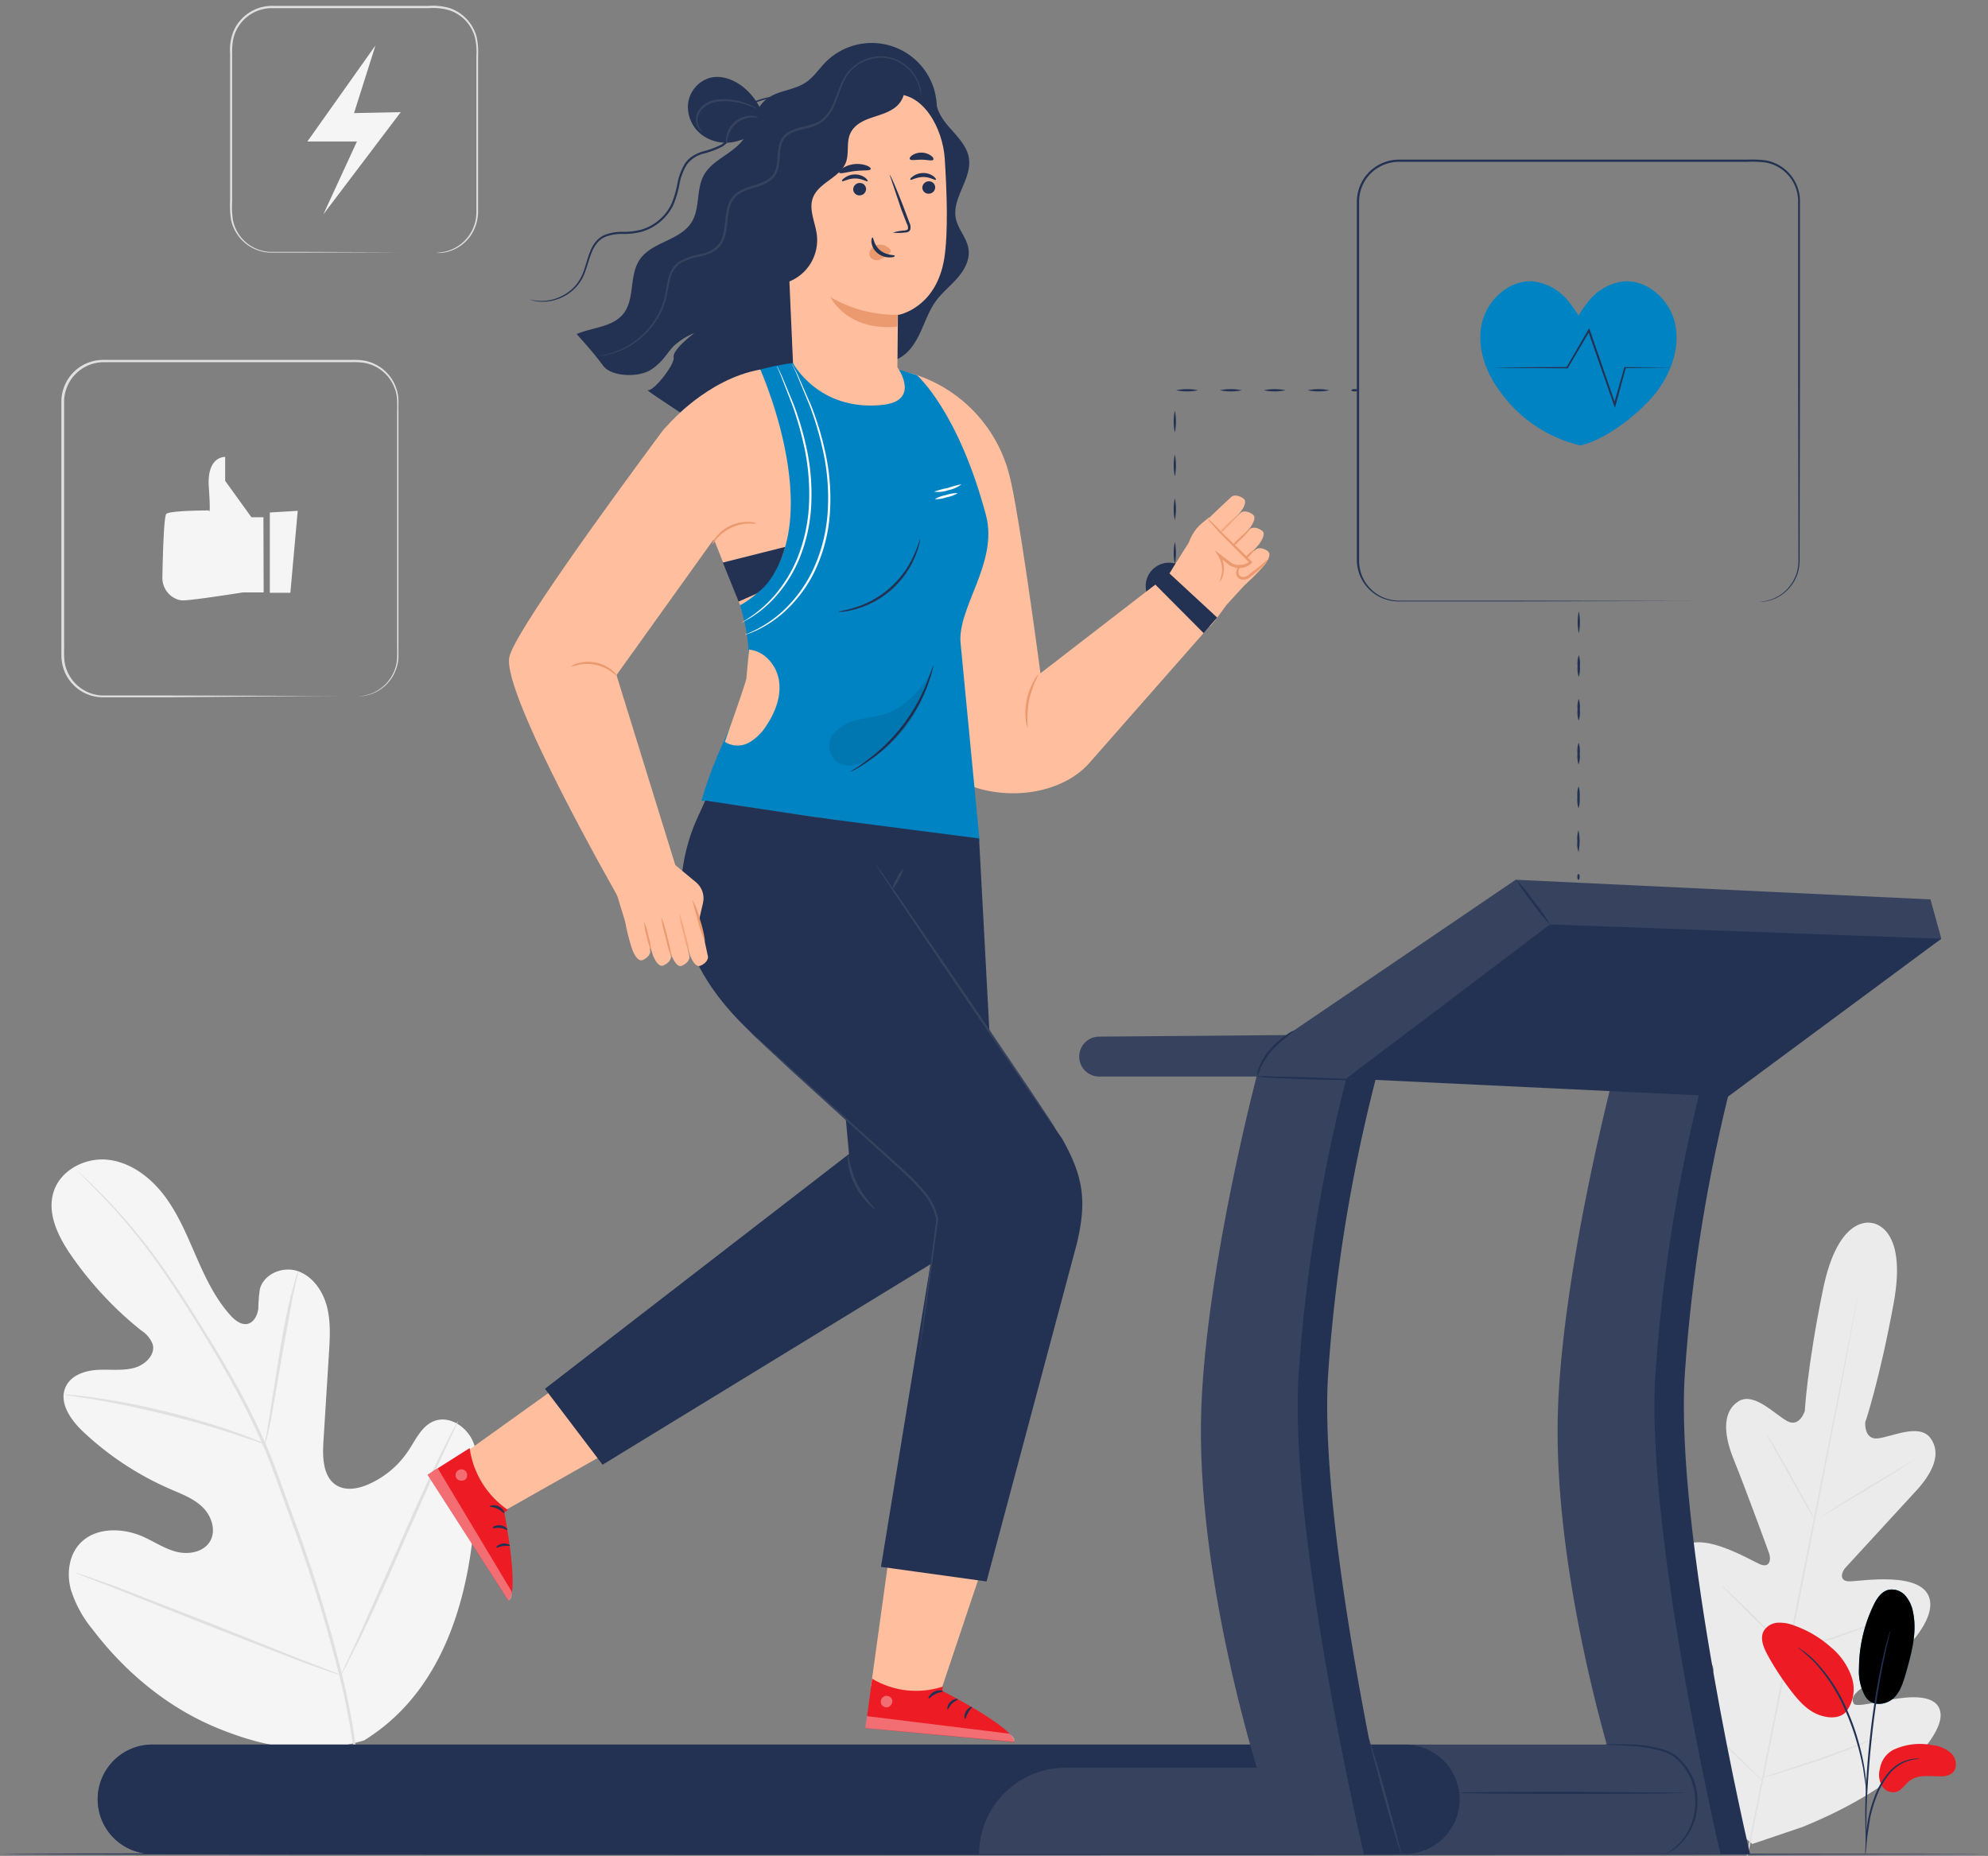
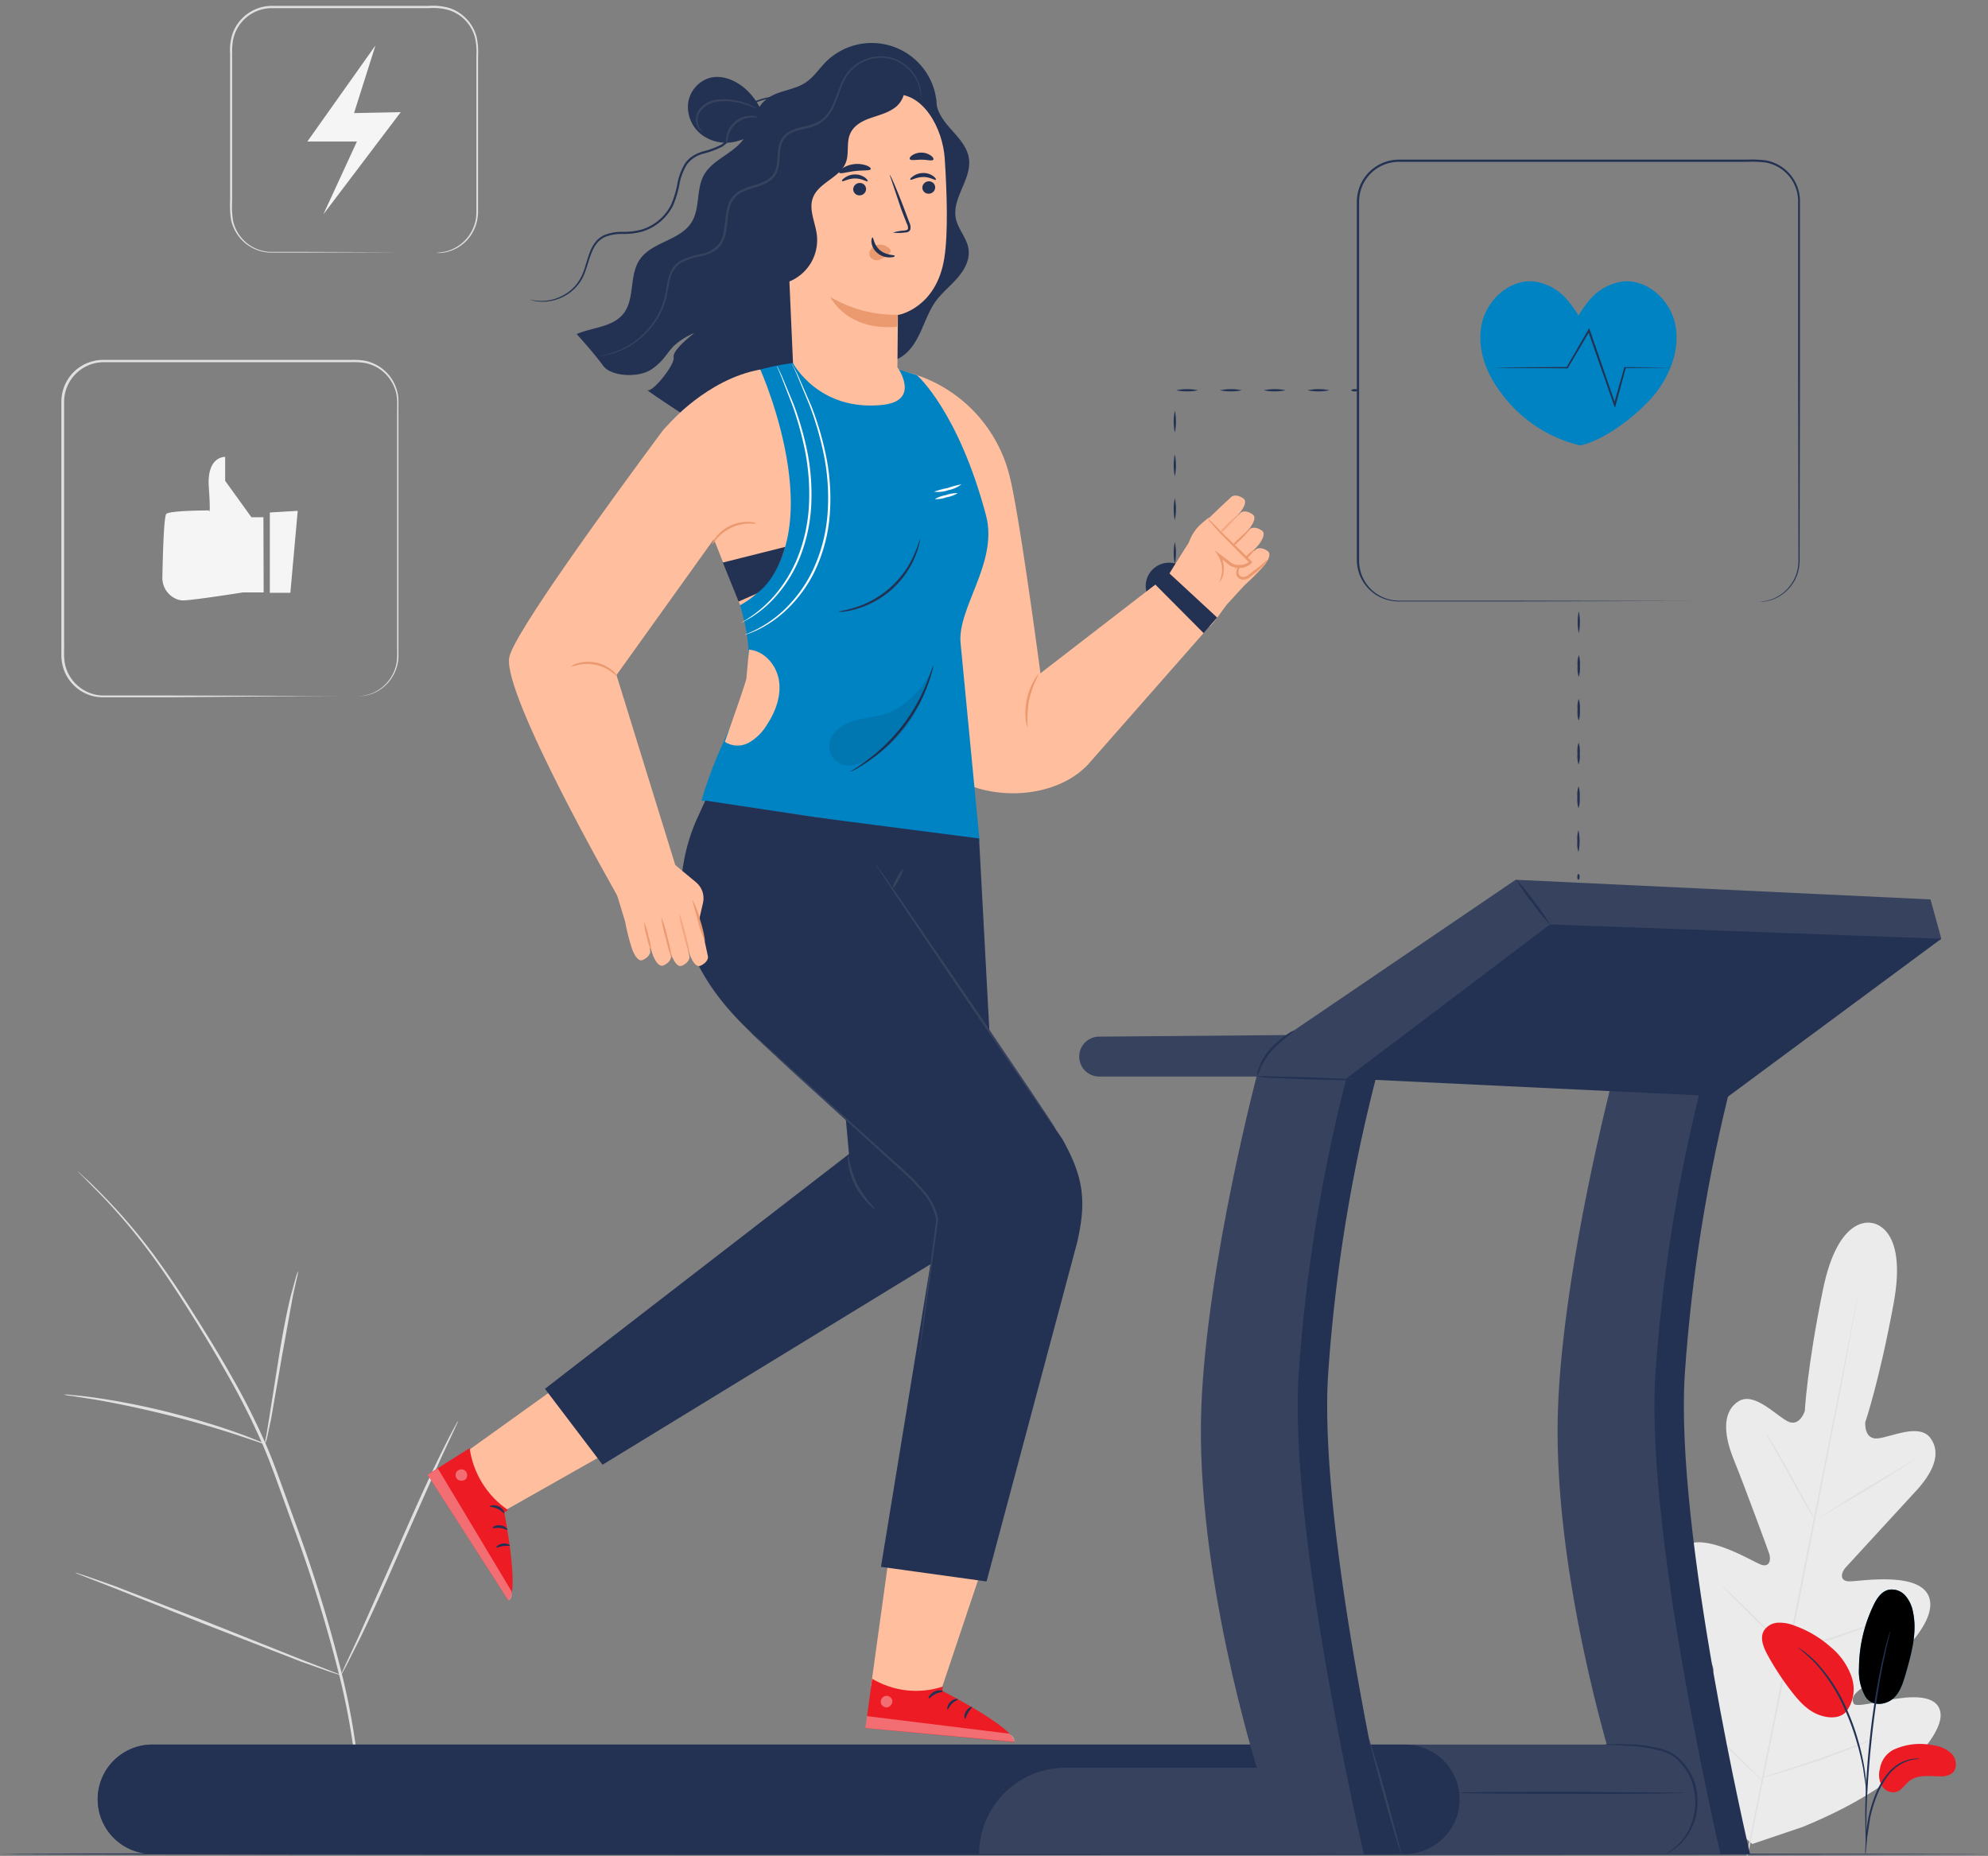
<svg xmlns="http://www.w3.org/2000/svg" xmlns:xlink="http://www.w3.org/1999/xlink" width="316" height="295" fill="none">
  <rect width="100%" height="100%" fill="#808080" stroke="none" />
  <style>.B{fill:#233253}.C{fill:#ffbe9d}.D{fill:#37435e}.E{fill:#eb996e}.F{fill:#f5f5f5}.G{fill:#e0e0e0}.H{fill:#ed1c24}.I{fill:#0083c3}</style>
-   <path d="M57.918 276.615c13.512-8.353 17.403-25.061 17.758-40.215.056-2.534.487-5.186-.592-7.477s-3.801-3.961-6.126-3.021c-1.928.773-2.868 2.917-4.024 4.664a14.77 14.77 0 0 1-6.265 5.326c-1.657.744-3.683 1.148-5.221.181-2.088-1.33-2.2-4.358-2.04-6.871l.877-14.062c.16-2.513.313-5.082-.334-7.518s-2.248-4.748-4.608-5.569-5.388.411-6.035 2.847c-.15 1.035-.234 2.079-.251 3.126-.125 1.037-.696 2.165-1.685 2.401s-1.991-.529-2.701-1.308c-2.45-2.688-4.03-6.057-5.492-9.405s-2.868-6.773-5.068-9.676-5.339-5.284-8.931-5.688-7.539 1.594-8.653 5.075.752 7.212 2.847 10.212c3.096 4.458 6.822 8.445 11.061 11.834.831.523 1.475 1.295 1.838 2.207.445 1.713-1.232 3.286-2.924 3.745-1.907.515-3.933.209-5.91.328s-4.177.87-4.991 2.68c-1.176 2.513.821 5.325 2.84 7.211 4.036 3.786 8.694 6.847 13.769 9.05 1.81.787 3.724 1.49 5.144 2.875s2.193 3.697 1.19 5.416-3.348 2.158-5.27 1.692-3.592-1.622-5.395-2.423c-3.383-1.497-7.866-1.517-10.247 1.351-1.566 1.879-1.852 4.608-1.246 6.961a18.5 18.5 0 0 0 3.481 6.432c5.172 6.815 11.973 12.454 19.84 15.684s15.245 4.406 23.383 1.942" class="F" />
  <g class="G">
    <path d="M57.48 287.865a110.26 110.26 0 0 0-2.938-20.968c-2.048-8.396-4.577-16.668-7.574-24.775l-2.318-6.39c-.759-2.096-1.525-4.177-2.395-6.168-1.676-3.813-3.561-7.532-5.646-11.138-1.97-3.481-3.961-6.662-5.847-9.648s-3.703-5.73-5.472-8.159c-2.759-3.853-5.82-7.479-9.154-10.846-1.183-1.197-2.088-2.088-2.785-2.687l-.745-.696-.258-.216a1.47 1.47 0 0 0 .23.251l.696.696 2.701 2.743a93.92 93.92 0 0 1 9.05 10.915c1.74 2.437 3.536 5.186 5.416 8.173s3.843 6.23 5.799 9.711c2.057 3.597 3.916 7.303 5.569 11.103.863 1.977 1.615 4.037 2.381 6.14l2.311 6.39a231.92 231.92 0 0 1 7.602 24.713c1.66 6.851 2.671 13.843 3.021 20.884" />
    <path d="M42.123 229.542c.15-.342.265-.699.341-1.065l.633-2.93 1.685-9.746 1.761-9.746.647-2.924c.11-.352.178-.717.202-1.086a5.62 5.62 0 0 0-.376 1.038l-.794 2.896c-.613 2.464-1.288 5.903-1.9 9.745l-1.545 9.746-.487 2.959a4.59 4.59 0 0 0-.167 1.113z" />
    <path d="M10.122 221.669a7.13 7.13 0 0 0 1.281.222l3.481.543c2.945.488 6.961 1.309 11.41 2.402a160.68 160.68 0 0 1 11.221 3.202l3.355 1.121a7.64 7.64 0 0 0 1.246.383 6.24 6.24 0 0 0-1.184-.557c-.773-.32-1.9-.766-3.313-1.267-2.785-1.009-6.78-2.235-11.215-3.341a115.29 115.29 0 0 0-11.458-2.235 57.24 57.24 0 0 0-3.522-.397 6.83 6.83 0 0 0-1.302-.076zm44.058 44.609a1.53 1.53 0 0 0 .244-.383l.619-1.135 2.151-4.253c1.768-3.62 4.058-8.695 6.509-14.327l6.377-14.368 2.019-4.316.543-1.183c.072-.134.126-.277.16-.425a1.73 1.73 0 0 0-.244.383l-.62 1.142c-.536.988-1.267 2.443-2.151 4.253-1.768 3.62-4.058 8.688-6.509 14.326l-6.376 14.368-2.019 4.316-.543 1.177c-.072.134-.126.277-.16.425z" />
    <path d="M11.981 249.987c.13.085.27.153.418.202l1.225.487 4.518 1.755 14.855 5.917 14.911 5.792 4.567 1.615 1.26.403c.141.063.292.101.446.112-.13-.085-.27-.153-.418-.202l-1.225-.487-4.504-1.741-14.855-5.924-14.904-5.792-4.574-1.608-1.253-.41c-.15-.058-.307-.097-.466-.119z" />
  </g>
  <path d="M297.63 194.423s-5.36-1.733-7.88 10.637-2.868 19.213-2.868 19.213-.829 2.673-2.785 1.622-5.276-4.664-7.72-3.174-2.582 4.873-.807 9.238 5.325 14.075 5.638 14.952.167 2.298-1.287 1.796-10.686-6.39-13.227-1.844 4.414 15.892 5.152 17.145.633 1.908.076 2.423-3.481-1.754-6.154-3.328-6.091-2.909-7.33-.167.696 12.162 13.707 24.741l6.39 5.429 7.985-2.701c16.707-6.822 22.074-14.82 21.949-17.827s-3.78-3.028-6.864-2.583-6.634 1.469-6.961.787-.174-1.33.981-2.214 11.834-8.82 11.18-13.985-11.409-3.14-12.955-3.223-1.135-1.469-.522-2.151l10.811-11.765c3.279-3.411 4.469-6.488 2.701-8.869s-6.126-.181-8.354.063-1.998-2.555-1.998-2.555 2.221-6.474 4.511-18.893-3.48-12.794-3.48-12.794" fill="#ebebeb" />
  <g class="G">
    <path d="M277.63 294.923l7.825-39.143 7.044-35.537 2.089-10.79.564-2.931.153-.759c.016-.087.037-.173.062-.257 0 0 0 .09-.034.264s-.077.432-.126.766l-.522 2.938-1.998 10.804-6.961 35.558-7.901 39.122" />
    <path d="M280.784 227.969c.135.153.253.318.355.494l.877 1.393 2.708 4.719 2.611 4.776.8 1.448c.109.169.2.348.272.536a2.61 2.61 0 0 1-.362-.487l-.87-1.393-2.673-4.747-2.646-4.755-.807-1.441c-.114-.167-.203-.35-.265-.543zm8.402 13.31c-.035-.056 3.32-2.186 7.497-4.755l7.657-4.539c.063.056-3.32 2.193-7.497 4.762l-7.657 4.532zm-5.228 21.121a2.33 2.33 0 0 1 .591-.195l1.622-.446 5.326-1.566 5.249-1.803 1.58-.578a2.55 2.55 0 0 1 .592-.181c-.174.11-.359.204-.55.279l-1.553.654-5.242 1.88-5.36 1.496-1.643.362c-.2.051-.406.084-.612.098zm-10.254-10.365c.16.103.307.224.438.362l1.142 1.065 3.682 3.571 3.634 3.634 1.079 1.12a2.31 2.31 0 0 1 .369.439c-.16-.103-.307-.224-.438-.362l-1.142-1.065-3.683-3.578-3.633-3.627-1.079-1.128c-.142-.127-.266-.272-.369-.431zm-6.989 18.051a4.46 4.46 0 0 1 .563.473l1.462 1.358 4.755 4.545 4.713 4.602 1.392 1.392c.184.162.35.344.494.543a3.81 3.81 0 0 1-.564-.473l-1.462-1.358-4.761-4.545-4.706-4.602-1.392-1.392a3.44 3.44 0 0 1-.494-.543zm13.129 12.544a3.96 3.96 0 0 1 .738-.265l2.04-.64 6.69-2.207 6.606-2.437 1.998-.765c.241-.106.49-.192.745-.258a4.05 4.05 0 0 1-.697.348l-1.963.849-6.592 2.506-6.725 2.138-2.088.563a6.43 6.43 0 0 1-.752.168zM69.342 40.189c.489-.035.975-.105 1.455-.209a6.42 6.42 0 0 0 4.782-4.873 7.66 7.66 0 0 0 .146-1.719v-1.887-8.869-10.741-2.945c.062-.999-.013-2.001-.223-2.979a6.27 6.27 0 0 0-1.487-2.677c-.709-.755-1.596-1.324-2.578-1.653a8.85 8.85 0 0 0-3.202-.341H43.216c-1.212-.004-2.399.344-3.417 1.002S37.976 3.894 37.48 5c-.244.537-.408 1.107-.487 1.692-.075.591-.107 1.186-.097 1.782v3.578 13.623 6.349a15.19 15.19 0 0 0 .132 3c.199.94.609 1.823 1.197 2.583a6.3 6.3 0 0 0 2.086 1.732c.813.419 1.707.657 2.62.697h5.144l15.558.056h4.233 1.1.369-.369-1.1-4.233l-15.558.063h-5.158a6.6 6.6 0 0 1-2.742-.718 6.59 6.59 0 0 1-2.187-1.802 6.74 6.74 0 0 1-1.267-2.708 15.56 15.56 0 0 1-.146-3.063v-6.349-13.623-3.418a7.82 7.82 0 0 1 .592-3.627A6.67 6.67 0 0 1 43.23.934h24.956c1.117-.082 2.24.041 3.314.362a6.65 6.65 0 0 1 4.26 4.567 11.5 11.5 0 0 1 .23 3.063v2.945 10.741 8.869 1.886a7.58 7.58 0 0 1-.167 1.754 6.66 6.66 0 0 1-1.35 2.785 6.48 6.48 0 0 1-3.585 2.179 5.58 5.58 0 0 1-1.093.132l-.453-.028z" />
  </g>
  <path d="M59.68 7.227L48.855 22.493h7.88l-5.339 11.584 12.301-16.248-7.421.146L59.68 7.227z" class="F" />
  <path d="M56.742 110.699c.681-.032 1.354-.151 2.005-.355a6.24 6.24 0 0 0 2.137-1.218c.857-.733 1.505-1.679 1.88-2.743.487-1.19.355-2.631.362-4.176v-5.061-12.342-14.953-4.1c0-1.392.132-2.819-.425-4.121a6.33 6.33 0 0 0-2.694-3.181c-.623-.364-1.303-.62-2.012-.759-.733-.11-1.474-.15-2.214-.118H16.457c-.838.006-1.665.179-2.435.508s-1.467.808-2.05 1.41-1.041 1.312-1.346 2.092-.453 1.613-.433 2.45v10.031 18.969 8.834c.042 1.427-.139 2.861.258 4.176a6.34 6.34 0 0 0 2.242 3.23 6.26 6.26 0 0 0 3.592 1.281h3.808 7.177l21.649.056 5.889.035h1.532.522-.522-1.532-5.889l-21.768.188h-7.177-3.822a6.48 6.48 0 0 1-3.759-1.33 6.6 6.6 0 0 1-2.353-3.383c-.197-.678-.293-1.382-.285-2.088V101.9v-8.833-18.969-10.059c-.022-.881.131-1.757.449-2.579s.795-1.573 1.403-2.21c.619-.646 1.363-1.159 2.186-1.51a6.63 6.63 0 0 1 2.603-.53h39.324a11.96 11.96 0 0 1 2.276.125 6.67 6.67 0 0 1 2.088.808c1.295.761 2.29 1.943 2.819 3.348a6.09 6.09 0 0 1 .432 2.13v2.088 4.1 14.953 12.342 5.061 2.235a6.13 6.13 0 0 1-.39 1.997 6.5 6.5 0 0 1-1.942 2.785c-.64.544-1.384.953-2.186 1.204a6.63 6.63 0 0 1-1.504.279l-.571.034z" class="G" />
  <path d="M41.873 82.221h-1.907l-4.177-5.792v-3.801s-2.938-.181-2.597 4.796 0 3.71 0 3.71-6.265 0-6.766.564c-.376.397-.55 6.606-.613 9.969a3.64 3.64 0 0 0 2.583 3.675c.227.059.461.09.696.091 1.559 0 9.523-1.267 9.523-1.267h3.293l-.035-11.946zm5.451-1.023l-1.169 13.025H42.89v-12.76l4.434-.265z" class="F" />
  <path d="M315.624 294.693c0 .098-70.664.181-157.812.181S0 294.791 0 294.693s70.636-.153 157.812-.153l157.812.153z" class="B" />
  <path d="M138.452 268.012l3.404-24.601 15.935.822-8.869 26.432-10.47-2.653z" class="C" />
  <path d="M149.855 268.088l-.056.696s11.507 5.847 11.438 8.124l-23.669-2.214 1.058-7.852c1.674.999 3.542 1.627 5.479 1.842s3.898.011 5.75-.596z" class="H" />
  <path opacity=".36" d="M140.77 269.571a.97.97 0 0 0-.765 1.045.94.94 0 0 0 1.023.772c.247-.052.467-.194.616-.398s.217-.457.191-.709a.96.96 0 0 0-1.155-.696m-3.126 5.095l.251-1.893 22.603 2.784s1.016.557.828 1.295l-23.682-2.186z" fill="#fff" />
  <path d="M149.876 268.847c0 .112-.599.112-1.204.432s-.947.773-1.051.696.132-.696.87-1.079 1.42-.153 1.385-.049zm2.388 1.26c0 .112-.502.265-.94.697s-.606.953-.696.939-.126-.696.431-1.232 1.212-.515 1.205-.404zm1.134 3.104c-.111 0-.216-.584.139-1.183s.919-.807.961-.696-.327.411-.613.912-.376.96-.487.967z" class="B" />
  <path d="M73.163 231.465l17.41-12.482 13.762 7.484-24.97 14.138-6.203-9.14z" class="C" />
  <path d="M80.75 240.021l-.592.39s2.492 12.663.654 14.006l-12.85-20.006 6.69-4.233c.271 1.976.954 3.874 2.004 5.569s2.445 3.152 4.094 4.274z" class="H" />
  <path opacity=".36" d="M73.977 233.797a.98.98 0 0 0-1.302.035.93.93 0 0 0 0 1.281 1.03 1.03 0 0 0 .704.253 1.02 1.02 0 0 0 .688-.295.97.97 0 0 0 .181-.703c-.033-.249-.16-.476-.355-.633m-5.924.675l1.643-.968 11.716 19.533s.188 1.142-.508 1.441L67.969 234.41z" fill="#fff" />
  <path d="M80.159 240.515c-.105.062-.46-.404-1.086-.696s-1.197-.272-1.211-.383.633-.334 1.392 0 1.009 1.044.905 1.079zm.48 2.658c-.084.084-.522-.236-1.149-.299s-1.121.118-1.183 0 .459-.515 1.232-.418 1.211.655 1.1.717zm-1.747 2.806c-.077-.077.32-.529 1.016-.62s1.204.23 1.149.32-.522 0-1.093.077-1.002.313-1.072.223zM185.831 96.876a3.72 3.72 0 0 0 3.717-3.717 3.72 3.72 0 0 0-3.717-3.717 3.72 3.72 0 0 0-3.717 3.717 3.72 3.72 0 0 0 3.717 3.717z" class="B" />
  <g class="C">
    <path d="M143.812 59.062a22.69 22.69 0 0 1 16.645 16.519c1.531 5.813 4.928 31.437 4.928 31.437l20.481-15.809 6.334 8.416-18.746 21.315c-4.177 5.061-12.357 6.265-18.58 4.177-7.066-2.374-7.428-7.261-6.62-14.667l-4.442-51.388z" />
    <path d="M194.915 96.201l6.746-7.386-10.498-5.569c-.738.446-5.297 7.943-5.297 7.943l-.279 1.288 6.648 7.149c.181.118 2.68-3.425 2.68-3.425z" />
    <path d="M201.236 89.483s-.035.091-.118.195c-.696.884-4.045 4.351-4.616 4.1s-1.587-1.699-1.232-2.235 4.379-4.232 4.379-4.232.696-.543 1.859.292c.737.515-.272 1.88-.272 1.88z" />
    <path d="M200.317 86.225s-.034.09-.111.195c-.696.891-4.051 4.358-4.622 4.1s-1.58-1.692-1.225-2.235 4.371-4.232 4.371-4.232.696-.543 1.866.292c.738.522-.279 1.88-.279 1.88z" />
    <path d="M198.856 83.649s-.035.091-.119.195c-.696.884-4.051 4.351-4.622 4.1s-1.58-1.699-1.225-2.242 4.371-4.232 4.371-4.232.697-.543 1.866.299c.738.515-.271 1.879-.271 1.879z" />
    <path d="M197.358 81.115s-.034.09-.118.195c-.696.891-4.044 4.358-4.615 4.1s-1.58-1.692-1.225-2.234 4.371-4.233 4.371-4.233.696-.543 1.866.292c.759.522-.279 1.88-.279 1.88z" />
  </g>
  <g class="E">
    <path d="M196.231 90.498a9.92 9.92 0 0 0 1.775-1.559 9.34 9.34 0 0 0 1.546-1.74 9.32 9.32 0 0 0-1.782 1.552 8.52 8.52 0 0 0-1.539 1.747zm-2.089-1.948a17.95 17.95 0 0 0 2.492-2.249 17.53 17.53 0 0 0 2.284-2.464 37.57 37.57 0 0 0-4.776 4.713z" />
    <path opacity=".608" d="M192.2 86.399a36.4 36.4 0 0 0 4.776-4.713 18.46 18.46 0 0 0-2.493 2.249c-.836.749-1.6 1.574-2.283 2.464z" />
  </g>
  <path d="M188.219 91.522l.466-3.968c.206-1.737 1.074-3.328 2.423-4.441l1.03-.842 6.579 6.899s-2.931 1.894-4.4-.362l.348 3.697-6.446-.982z" class="C" />
  <g class="E">
    <path d="M193.843 92.524c-.048 0 .188-.411.335-1.162a4.35 4.35 0 0 0-.55-3.028l-.522-.856.8.613 1.838 1.392h-.042c.429.244.919.361 1.413.336s.969-.189 1.372-.475c.056-.048.11-.099.16-.153v.299l-4.838-4.873-1.393-1.58a2.51 2.51 0 0 1-.438-.626 24.49 24.49 0 0 1 2.019 1.991l4.928 4.796.153.146-.139.153c-.065.081-.14.153-.223.216a2.6 2.6 0 0 1-1.656.571 3.65 3.65 0 0 1-1.574-.39l-1.803-1.455.272-.244c.567.992.725 2.166.438 3.272-.086.395-.276.76-.55 1.058z" />
    <path d="M197.212 89.734c.077.035-.229.418-.348 1.051a.85.85 0 0 0 .383.863c.208.066.429.076.641.029a1.25 1.25 0 0 0 .571-.294l2.164-1.685c.523-.445.836-.773.892-.731s-.174.432-.697.961c-.667.654-1.379 1.261-2.13 1.817a1.59 1.59 0 0 1-1.643.271 1.14 1.14 0 0 1-.473-.557c-.092-.232-.104-.49-.035-.73a2.05 2.05 0 0 1 .411-.787c.153-.153.244-.223.264-.209zm-33.88 25.902c-.176-.407-.273-.845-.286-1.288a10.39 10.39 0 0 1 .174-3.181c.217-1.05.6-2.058 1.135-2.987a3.49 3.49 0 0 1 .78-1.058c-.673 1.308-1.196 2.689-1.559 4.114-.244 1.453-.326 2.929-.244 4.4z" />
  </g>
  <g class="B">
    <path d="M183.457 92.734l7.866 7.908 2.144-2.486-7.782-7.198-2.228 1.775zm-51.854-24.518c.494-2.701-1.01-5.959.842-7.991 1.281-1.392 3.564-1.392 5.047-2.569 1.907-1.552 1.775-4.42 1.991-6.864.361-3.945 2.038-7.655 4.761-10.532 1.093-1.149 2.458-2.534 2.005-4.051a4.08 4.08 0 0 0-.933-1.427l-13.602-15.51a16.23 16.23 0 0 0-3.773-3.481 5.44 5.44 0 0 0-2.399-.85c-.856-.09-1.72.025-2.523.335-2.729 1.26-3.195 4.936-5.137 7.226-1.754 2.088-4.72 2.986-6.015 5.367-1.232 2.276-.571 5.27-1.942 7.463-1.824 2.931-6.376 3.105-8.277 5.987-1.664 2.52-.696 6.223-2.575 8.569-1.72 2.13-4.873 2.13-7.414 3.209 0 0 2.889 3.174 4.177 4.998s5.737 1.963 7.693.634 2.346-2.457 3.55-3.717a11.11 11.11 0 0 1 3.307-2.088s-3.537 2.666-3.307 3.85-3.272 5.527-4.107 5.242 9.23 6.196 9.23 6.196l19.402.007zm17.222-52.57c-.14 1.852 1.085 3.481 2.318 4.873s2.61 2.84 2.875 4.678c.473 3.258-2.722 6.265-2.089 9.509.355 1.733 1.768 3.126 2.019 4.873s-.661 3.348-1.782 4.636-2.492 2.353-3.481 3.745-1.622 3.202-2.374 4.831-1.761 3.258-3.341 4.114c-2.381 1.295-5.708.696-7.532 2.687s-1.204 5.458-3.376 6.912" />
    <path d="M120.339 18.478c-.049-1.678 1.504-2.979 3.07-3.592s3.286-.849 4.678-1.789c1.239-.828 2.088-2.13 3.112-3.188a10.35 10.35 0 0 1 10.089-2.712 10.35 10.35 0 0 1 4.667 2.74c1.285 1.311 2.199 2.94 2.647 4.72.598 2.395.188 5.228-1.699 6.815-2.193 1.852-5.437 1.441-8.242.863s-5.98-1.142-8.354.508c-1.392.995-2.22 2.61-3.083 4.107s-1.95 3.021-3.585 3.585-3.85-.411-3.913-2.137" />
  </g>
  <path d="M126.966 18.826c-.701.07-1.35.404-1.815.933s-.712 1.216-.691 1.921l1.678 37.988c.07 4.483 6.627 7.01 11.43 6.899 4.873-.118 5.005-2.492 5.068-6.766l.091-9.746c0 .056 6.133-1.03 7.379-9.05.626-3.975.41-10.498.062-15.823-.313-4.796-3.48-10.679-8.284-10.163l-14.918 3.808z" class="C" />
  <path d="M148.65 29.749a1.02 1.02 0 0 1-.981 1.037.99.99 0 0 1-.386-.044.98.98 0 0 1-.672-.875 1.03 1.03 0 0 1 .981-1.044.98.98 0 0 1 .387.047.99.99 0 0 1 .338.193.98.98 0 0 1 .236.309c.057.118.09.246.097.377zm.112-1.178c-.125.139-.905-.439-2.012-.432s-1.907.557-2.025.425.069-.299.417-.557a2.83 2.83 0 0 1 1.629-.508 2.69 2.69 0 0 1 1.601.515c.334.258.453.501.39.557zm-11.096 1.442c.004.268-.098.527-.282.721s-.439.308-.706.317c-.131.01-.262-.006-.387-.047a.99.99 0 0 1-.338-.193.98.98 0 0 1-.236-.309.99.99 0 0 1-.098-.377 1.03 1.03 0 0 1 .989-1.037.98.98 0 0 1 .386.047.97.97 0 0 1 .338.193.99.99 0 0 1 .237.309c.057.118.09.246.097.377zm.25-1.212c-.125.139-.905-.439-2.011-.432s-1.908.557-2.033.425.069-.299.424-.557a2.83 2.83 0 0 1 1.629-.508 2.7 2.7 0 0 1 1.595.515c.313.258.459.501.396.557zm4.024 8.173a6.92 6.92 0 0 1 1.789-.327c.286-.035.55-.091.599-.278.021-.292-.047-.583-.195-.835l-.835-2.144-1.887-5.611c.118-.042 1.169 2.395 2.332 5.444l.808 2.158c.174.341.225.732.146 1.107a.7.7 0 0 1-.185.26.69.69 0 0 1-.282.15c-.154.045-.313.068-.473.07a7.18 7.18 0 0 1-1.817.007z" class="B" />
  <path d="M142.706 50.033a20.34 20.34 0 0 1-10.714-2.826s2.611 5.486 10.616 4.72l.098-1.894zm-1.225-10.393a2.02 2.02 0 0 0-.801-.596c-.312-.129-.652-.178-.988-.142a1.85 1.85 0 0 0-.698.22 1.83 1.83 0 0 0-.555.476 1.15 1.15 0 0 0-.246.645 1.16 1.16 0 0 0 .162.671 1.36 1.36 0 0 0 .669.403 1.35 1.35 0 0 0 .779-.034c.516-.187.99-.476 1.392-.849a1.2 1.2 0 0 0 .321-.327c.04-.061.062-.132.062-.205a.37.37 0 0 0-.062-.205" class="E" />
  <g class="B">
    <path d="M138.689 37.746c.181 0 .188 1.19 1.212 2.04s2.304.696 2.318.877-.286.237-.829.251a2.95 2.95 0 0 1-1.928-.696 2.6 2.6 0 0 1-.94-1.706c-.041-.473.091-.773.167-.766zm-.278-10.872c-.112.299-1.212.16-2.506.313s-2.346.515-2.513.251c-.077-.132.104-.411.522-.696a4.41 4.41 0 0 1 3.821-.432c.481.181.718.418.676.564zm9.941-1.49c-.195.251-.954 0-1.873 0s-1.685.174-1.866-.091c-.076-.125.042-.376.383-.613a2.63 2.63 0 0 1 1.518-.418c.536.009 1.057.184 1.49.501.327.237.431.494.348.62z" />
    <path d="M121.383 45.133a7.09 7.09 0 0 0 3.33-.129 7.1 7.1 0 0 0 4.748-4.411 7.11 7.11 0 0 0 .373-3.312c-.251-1.963-1.309-3.961-.627-5.82.898-2.457 4.344-3.216 5.256-5.666.529-1.392.056-3.091.654-4.49s1.949-2.088 3.3-2.555 2.784-.822 3.912-1.699 1.838-2.541 1.107-3.766a75.45 75.45 0 0 0-17.473 4.246c-1.309.487-2.68 1.072-3.446 2.228s-.779 2.785-.696 4.288l1.003 21.538m11.034-32.579a3.46 3.46 0 0 1-.452.515 5.58 5.58 0 0 1-1.643 1.065 10.18 10.18 0 0 1-3.014.696c-1.205.146-2.59.118-4.093.153a12.24 12.24 0 0 0-4.769.968 5.1 5.1 0 0 0-2.026 1.775 13.04 13.04 0 0 0-1.162 2.638c-.327 1.021-.993 1.9-1.887 2.492a14.52 14.52 0 0 1-3.035 1.128c-1.051.262-1.973.876-2.61 1.747a9.11 9.11 0 0 0-1.17 3.126 16.21 16.21 0 0 1-.988 3.313 8.15 8.15 0 0 1-2.089 2.652c-.84.705-1.816 1.231-2.868 1.545a11.07 11.07 0 0 1-3.091.369 7.1 7.1 0 0 0-2.784.473 3.88 3.88 0 0 0-1.086.766 5.18 5.18 0 0 0-.752 1.079c-.78 1.566-1.03 3.258-1.726 4.636a6.96 6.96 0 0 1-2.882 2.917 7.33 7.33 0 0 1-2.966.884 6.87 6.87 0 0 1-1.956-.139l-.487-.146-.167-.063a8.06 8.06 0 0 0 2.597.209 7.26 7.26 0 0 0 2.882-.926c1.181-.652 2.138-1.648 2.743-2.854.696-1.337.898-3.014 1.699-4.657a5.06 5.06 0 0 1 .794-1.149 4.1 4.1 0 0 1 1.177-.849 7.44 7.44 0 0 1 2.931-.515 11.25 11.25 0 0 0 3.001-.362 7.79 7.79 0 0 0 2.735-1.49c.837-.696 1.516-1.562 1.991-2.541a15.42 15.42 0 0 0 .961-3.237 9.45 9.45 0 0 1 1.225-3.251 4.18 4.18 0 0 1 1.253-1.197 7.07 7.07 0 0 1 1.546-.696 13.96 13.96 0 0 0 2.965-1.086 4.29 4.29 0 0 0 1.754-2.318 13.25 13.25 0 0 1 1.219-2.694c.544-.782 1.29-1.403 2.158-1.796a12.09 12.09 0 0 1 4.873-.954l4.079-.104a10.35 10.35 0 0 0 2.979-.654 6.41 6.41 0 0 0 2.144-1.469z" />
  </g>
  <path d="M127.899 57.481c-9.585.905-15.976 4.386-20.849 9.098l6.419 19.171s5.917 11.291 5.513 19.318-4.302 11.347-7.483 22.185l44.218 6.474-3.029-31.506c-.536-5.618 6.022-12.83 4.045-20.286-4.393-16.554-10.957-22.276-10.957-22.276s-9.579-3.516-17.877-2.179z" class="I" />
  <path d="M115.215 117.913a3.71 3.71 0 0 0 1.885.595c.671.025 1.335-.133 1.923-.456a7.81 7.81 0 0 0 2.84-2.785c1.393-2.088 2.318-4.559 1.97-7.017s-2.29-4.782-4.768-4.984l-.432 4.602c-.222 1.12-3.418 10.045-3.418 10.045z" class="C" />
  <path d="M146.242 85.703a2.61 2.61 0 0 1-.111.696 12.12 12.12 0 0 1-.599 1.907 14.44 14.44 0 0 1-3.783 5.388 14.43 14.43 0 0 1-5.782 3.147c-.645.185-1.304.315-1.97.39a2.67 2.67 0 0 1-.731 0c0-.07 1.037-.16 2.625-.661a15.19 15.19 0 0 0 5.615-3.179 15.18 15.18 0 0 0 3.789-5.223c.675-1.476.891-2.506.947-2.464zm2.13 19.978a3.73 3.73 0 0 1-.167.856c-.071.332-.162.66-.272.982l-.431 1.288a26.26 26.26 0 0 1-1.455 3.223 26.45 26.45 0 0 1-5.298 6.822c-.875.8-1.805 1.537-2.784 2.206-.648.459-1.324.876-2.026 1.246-.25.154-.516.28-.793.376 0-.062 1.065-.647 2.666-1.83a28.69 28.69 0 0 0 2.68-2.242 28.35 28.35 0 0 0 5.235-6.738c.566-1.02 1.07-2.074 1.51-3.154l1.135-3.035z" class="B" />
  <path opacity=".09" d="M148.011 106.976c-1.65 2.645-4.177 5.52-7.296 6.495-1.336.424-2.743.564-4.114.877-1.39.239-2.678.883-3.703 1.852a3.11 3.11 0 0 0-.814 3.698 3.11 3.11 0 0 0 1.385 1.443 3.1 3.1 0 0 0 1.976.302 7.55 7.55 0 0 0 3.53-1.392c4.643-3.014 7.574-7.748 9.05-13.289" fill="#000" />
  <path d="M123.493 58.164a2.78 2.78 0 0 1 .222.404l.571 1.204 1.88 4.525a49.01 49.01 0 0 1 2.046 6.961c.628 2.914.879 5.897.745 8.876a25.91 25.91 0 0 1-1.9 8.695c-.94 2.254-2.256 4.333-3.892 6.147a18.06 18.06 0 0 1-3.745 3.153l-1.162.654a2.28 2.28 0 0 1-.425.188s.557-.313 1.511-.961a19.49 19.49 0 0 0 3.633-3.209 21.8 21.8 0 0 0 3.766-6.098 25.98 25.98 0 0 0 1.852-8.569 35.49 35.49 0 0 0-.696-8.785 52.32 52.32 0 0 0-1.963-6.961l-1.761-4.553-.515-1.225c-.073-.142-.129-.291-.167-.445zm2.408-.307a2.97 2.97 0 0 1 .251.439l.654 1.295 2.13 4.873a48.02 48.02 0 0 1 2.276 7.56 34.1 34.1 0 0 1 .697 9.648 25.46 25.46 0 0 1-2.5 9.335c-1.183 2.365-2.795 4.489-4.754 6.265a18.13 18.13 0 0 1-4.434 2.952 12.25 12.25 0 0 1-1.344.536c-.155.062-.316.111-.48.146 0-.042.647-.251 1.768-.815a18.91 18.91 0 0 0 4.316-3.007 21.58 21.58 0 0 0 4.629-6.265 25.54 25.54 0 0 0 2.437-9.217 34.49 34.49 0 0 0-.648-9.551 50.92 50.92 0 0 0-2.186-7.539l-2.025-4.908-.585-1.316a2.1 2.1 0 0 1-.202-.432zm26.933 19.123a4.87 4.87 0 0 1-2.088.933 4.88 4.88 0 0 1-2.27.244 14.32 14.32 0 0 1 2.172-.592c.712-.252 1.443-.448 2.186-.585zm-.591 1.407a5.13 5.13 0 0 1-1.789.661c-.602.219-1.24.32-1.88.299a5.36 5.36 0 0 1 1.79-.654 5.14 5.14 0 0 1 1.879-.306z" fill="#fafafa" />
  <path d="M126.033 57.698s4.094 7.804 14.369 6.648c5.937-.696 2.325-5.861 2.325-5.861s-5.542-3.237-16.694-.787z" class="C" />
  <g class="B">
    <path d="M155.626 133.276l2.576 48.033c.405 3.797-.29 7.631-2.001 11.045s-4.369 6.263-7.655 8.21L95.78 232.823l-9.161-12.071 48.332-37.32-4.873-53.462 25.548 3.306z" />
    <path d="M112.111 127.254l-1.309 2.868c-2.826 6.216-3.48 14.243-1.294 19.93s5.666 10.338 11.235 15.315l25.444 23.278a8.16 8.16 0 0 1 2.527 7.359l-8.681 53.051 16.784 2.325 14.368-53.775c1.58-6.718 1.044-10.54-2.332-16.561l-34.229-50.4-22.513-3.39z" />
  </g>
  <g class="D">
    <path d="M167.766 179.402a3.03 3.03 0 0 1-.32-.41l-.863-1.205-3.112-4.476-10.163-14.841-10.066-14.904-3.021-4.539-.808-1.246c-.099-.141-.185-.29-.257-.446a2.65 2.65 0 0 1 .32.411l.863 1.204 3.112 4.477 10.163 14.841 10.066 14.897 3.021 4.539.808 1.246a3.48 3.48 0 0 1 .257.452zm-21.733 36.796a3.1 3.1 0 0 1 0-.431l.14-1.246.57-4.651 2.089-16.08v.056a9.55 9.55 0 0 0-2.089-4.212 36.53 36.53 0 0 0-3.564-3.648l-17.034-15.475-5.11-4.747-1.392-1.316-.348-.355c-.083-.076-.118-.118-.111-.125s.048 0 .132.097l.376.327 1.392 1.267 5.193 4.657 17.104 15.406a35.99 35.99 0 0 1 3.606 3.689 9.9 9.9 0 0 1 2.137 4.372v.056l-2.214 16.059-.696 4.643-.195 1.233a1.94 1.94 0 0 1 .014.424zm-6.808-23.953c-.444-.233-.845-.542-1.184-.912-1.738-1.715-2.867-3.952-3.216-6.37a4.09 4.09 0 0 1 0-1.496 18.09 18.09 0 0 0 1.441 4.782c.8 1.46 1.796 2.805 2.959 3.996z" />
    <path d="M141.85 141.282c.118-.598.355-1.166.696-1.671a4.68 4.68 0 0 1 1.016-1.49 4.51 4.51 0 0 1-.696 1.664 4.68 4.68 0 0 1-1.016 1.497z" />
  </g>
  <path d="M121.822 20.427c-.333-2.496-1.572-4.783-3.481-6.425-1.538-1.302-3.64-2.144-5.569-1.608a4.87 4.87 0 0 0-2.292 1.519 4.88 4.88 0 0 0-1.105 2.518 5.57 5.57 0 0 0 2.089 4.929c.743.567 1.6.966 2.512 1.171s1.857.209 2.771.013c1.72-.362 3.37-1.392 5.103-1.093" class="B" />
  <path d="M95.07 56.604a14.87 14.87 0 0 0 3.084-.835 12.79 12.79 0 0 0 6.363-5.646 10.98 10.98 0 0 0 1.065-2.652c.272-.961.348-2.012.613-3.084a6.35 6.35 0 0 1 .605-1.58 3.74 3.74 0 0 1 1.219-1.274 11.62 11.62 0 0 1 3.411-1.163 4.56 4.56 0 0 0 1.687-.613c.516-.314.965-.728 1.32-1.217.647-1.051.696-2.388.87-3.696a12.04 12.04 0 0 1 .355-2.012A4.18 4.18 0 0 1 116.698 31c1.058-1.03 2.527-1.316 3.822-1.761a6.07 6.07 0 0 0 1.81-.912 3.04 3.04 0 0 0 1.03-1.629c.341-1.288.132-2.687.599-4.017.226-.663.667-1.231 1.253-1.615a6.05 6.05 0 0 1 1.831-.759c1.239-.334 2.499-.529 3.48-1.232a6.35 6.35 0 0 0 1.984-2.785l1.239-3.133a9.38 9.38 0 0 1 .794-1.392 6.75 6.75 0 0 1 1.058-1.163 6.96 6.96 0 0 1 2.597-1.392c.812-.243 1.666-.32 2.509-.227a6.32 6.32 0 0 1 2.398.77 6.81 6.81 0 0 1 2.618 2.701 6.46 6.46 0 0 1 .696 2.276c.032.275.032.553 0 .828 0 0 0-.285-.097-.821a6.53 6.53 0 0 0-.766-2.214 6.77 6.77 0 0 0-2.59-2.597c-.719-.39-1.508-.633-2.322-.715a6.14 6.14 0 0 0-2.418.241 6.72 6.72 0 0 0-2.479 1.33 6.39 6.39 0 0 0-1.002 1.114 8.69 8.69 0 0 0-.759 1.392c-.445.975-.773 2.088-1.218 3.133-.407 1.158-1.131 2.178-2.088 2.945-1.038.773-2.346.968-3.551 1.302a5.85 5.85 0 0 0-1.733.696c-.524.344-.916.854-1.114 1.448-.431 1.204-.23 2.604-.585 3.982-.17.715-.568 1.355-1.134 1.824a6.16 6.16 0 0 1-1.922.974c-1.329.453-2.742.745-3.689 1.678s-1.149 2.332-1.288 3.62-.216 2.687-.933 3.843c-.351.566-.849 1.025-1.441 1.33-.564.284-1.16.501-1.775.647a11.41 11.41 0 0 0-3.32 1.1 4.11 4.11 0 0 0-1.706 2.666l-.633 3.077a11.37 11.37 0 0 1-1.107 2.708 12.85 12.85 0 0 1-3.258 3.787 12.09 12.09 0 0 1-3.286 1.859 10.81 10.81 0 0 1-2.304.62l-.613.063a1 1 0 0 1-.216.014zm16.651-35.642s-.202-.049-.459-.299c-.362-.38-.585-.87-.634-1.392a2.78 2.78 0 0 1 .696-2.088 4.18 4.18 0 0 1 2.388-1.316c.897-.146 1.811-.146 2.708 0a10.75 10.75 0 0 1 2.137.529 9.63 9.63 0 0 1 1.351.599c.299.174.459.285.445.306s-.696-.306-1.88-.696c-.681-.208-1.38-.354-2.088-.439a8.59 8.59 0 0 0-2.596.042 3.93 3.93 0 0 0-2.207 1.183 2.54 2.54 0 0 0-.541.865c-.119.322-.172.665-.155 1.008a2.39 2.39 0 0 0 .48 1.295c.209.292.369.404.355.404zm3.794 1.88a1.88 1.88 0 0 1-.049-1.135c.152-.932.635-1.777 1.36-2.382s1.643-.928 2.587-.911a1.99 1.99 0 0 1 1.107.251c0 .063-.431-.042-1.1 0-.865.063-1.691.388-2.367.933-.656.565-1.123 1.318-1.336 2.158-.16.654-.16 1.086-.202 1.086z" class="D" />
  <path d="M120.854 58.742c-8.451 1.49-14.674 8.792-14.674 8.792-.338.321-.65.667-.933 1.037-8.444 11.396-23.745 32.405-24.309 35.976-.968 6.035 16.972 37.438 16.972 37.438l9.829-3.189-9.745-31.492 15.474-21.601 4.177 10.505c16.011-8.924 3.209-37.466 3.209-37.466z" class="C" />
  <path d="M114.895 89.421l9.899-2.485s-1.163 4.97-4.511 7.407l-2.889 1.281-2.499-6.203z" class="B" />
  <g class="C">
    <path d="M98.153 142.521l2.938 9.557 10.052-5.945.606-2.631c.133-.59.101-1.206-.093-1.78s-.543-1.082-1.007-1.471l-3.606-2.993-.961-.898-9.537 2.088c-.195.084 1.608 4.073 1.608 4.073z" />
    <path d="M100.708 151.404s-.056-.076-.104-.202c-.425-1.03-1.699-5.694-1.184-6.056s2.263-.501 2.548.077 1.392 5.917 1.392 5.917.133.856-1.197 1.455c-.794.369-1.455-1.191-1.455-1.191zm3.272.862s-.056-.077-.111-.195c-.418-1.038-1.692-5.702-1.184-6.064s2.263-.501 2.548.077 1.427 5.917 1.427 5.917.125.856-1.197 1.455c-.822.376-1.483-1.19-1.483-1.19z" />
    <path d="M106.946 152.315s-.056-.077-.111-.202c-.418-1.03-1.692-5.694-1.184-6.056s2.27-.502 2.555.076 1.392 5.917 1.392 5.917.126.857-1.197 1.455c-.794.369-1.455-1.19-1.455-1.19z" />
    <path d="M109.884 152.315s-.056-.077-.105-.202c-.424-1.03-1.698-5.694-1.19-6.056s2.269-.502 2.555.076 1.392 5.917 1.392 5.917.132.857-1.197 1.455c-.794.369-1.455-1.19-1.455-1.19z" />
  </g>
  <g class="E">
    <path d="M102.379 146.572a9.54 9.54 0 0 0 .438 2.325 9.39 9.39 0 0 0 .696 2.22 9.54 9.54 0 0 0-.438-2.325c-.135-.767-.369-1.513-.696-2.22zm2.736-.807c.13 1.116.363 2.219.696 3.292a18.38 18.38 0 0 0 .968 3.216c-.139-1.115-.372-2.216-.696-3.292a18.58 18.58 0 0 0-.968-3.216z" />
    <path opacity=".608" d="M107.962 145.193a19.78 19.78 0 0 0 .696 3.293c.224 1.099.548 2.176.968 3.216-.13-1.117-.363-2.219-.696-3.293-.224-1.099-.548-2.175-.968-3.216z" />
    <path d="M112.076 149.65a15.78 15.78 0 0 1-1.141-3.314l-.933-3.376a11.47 11.47 0 0 1 1.281 3.279c.37 1.109.636 2.251.793 3.411zm8.194-66.432a10.65 10.65 0 0 1-1.225 0 7.03 7.03 0 0 0-5.103 2.402 10.68 10.68 0 0 1-.773.954c.099-.412.294-.794.571-1.114.618-.814 1.424-1.467 2.349-1.902a6.33 6.33 0 0 1 2.962-.597 2.66 2.66 0 0 1 1.219.257zm-22.158 24.26a11.12 11.12 0 0 1-.926-.696 6.69 6.69 0 0 0-5.284-1.1 9.83 9.83 0 0 1-1.135.278c.308-.262.677-.443 1.072-.529.942-.273 1.936-.311 2.896-.111a5.86 5.86 0 0 1 2.603 1.26c.571.473.814.877.773.898z" />
  </g>
  <path d="M261.445 169.87s-8.242 30.943-9.098 53.88c-.982 26.168 8.826 57.236 8.826 57.236h-44.155v13.735h61.162s-12.001-51.027-10.372-76.331c1.087-15.853 3.626-31.572 7.587-46.961l-13.95-1.559z" class="B" />
  <g class="D">
    <path d="M256.753 169.87s-8.242 30.943-9.098 53.88c-.982 26.168 8.827 57.236 8.827 57.236h-30.414a13.72 13.72 0 0 0-5.26 1.042c-1.668.689-3.184 1.7-4.461 2.976s-2.29 2.79-2.981 4.457a13.74 13.74 0 0 0-1.047 5.26h61.162s-11.994-50.999-10.344-76.331c1.087-15.853 3.627-31.572 7.587-46.961l-13.971-1.559zm-85.206-1.922c0 .842.335 1.65.93 2.245s1.403.93 2.245.93h32.565v-6.621l-32.593.272c-.837.007-1.637.345-2.227.939a3.17 3.17 0 0 0-.92 2.235z" />
    <path d="M259.196 294.693H24.225c-2.306 0-4.518-.916-6.148-2.547s-2.547-3.842-2.547-6.148.916-4.517 2.547-6.148 3.842-2.546 6.148-2.546h234.971c2.306 0 4.518.916 6.148 2.546s2.547 3.842 2.547 6.148a8.69 8.69 0 0 1-8.695 8.695z" />
  </g>
  <g class="B">
    <path d="M223.304 294.693H24.225c-2.306 0-4.518-.916-6.148-2.547s-2.547-3.842-2.547-6.148.916-4.517 2.547-6.148 3.842-2.546 6.148-2.546h199.093c2.306 0 4.517.916 6.148 2.546s2.547 3.842 2.547 6.148c0 1.143-.226 2.275-.664 3.331a8.67 8.67 0 0 1-1.888 2.822 8.69 8.69 0 0 1-2.825 1.884 8.7 8.7 0 0 1-3.332.658z" />
    <path d="M204.745 169.87s-8.242 30.943-9.098 53.88c-.982 26.168 8.827 57.236 8.827 57.236h-44.149v13.735h61.162s-12.008-51.027-10.372-76.331a259.2 259.2 0 0 1 7.581-46.961l-13.951-1.559z" />
  </g>
  <path d="M200.053 169.87s-8.242 30.943-9.098 53.88c-.981 26.168 8.834 57.236 8.834 57.236h-30.421c-3.643 0-7.136 1.447-9.712 4.023s-4.022 6.069-4.022 9.712h61.161s-12.008-51.027-10.372-76.331c1.083-15.853 3.62-31.572 7.581-46.961l-13.951-1.559zm22.785 125.06c-.098 0-1.393-4.177-2.848-9.342l-2.492-9.447c.098-.028 1.393 4.177 2.84 9.349l2.5 9.44z" class="D" />
  <path d="M267.891 284.975c0 .104-8.04.181-17.96.181s-17.96-.077-17.96-.181 8.04-.181 17.939-.181l17.981.181zm-3.132 9.718c0-.035.355-.216.967-.654.854-.623 1.592-1.391 2.179-2.269.944-1.456 1.482-3.137 1.559-4.869a9.75 9.75 0 0 0-1.12-4.989c-.5-.849-1.116-1.625-1.831-2.304a6.55 6.55 0 0 0-2.402-1.26c-1.509-.435-3.061-.706-4.629-.807l-3.188-.167a7.99 7.99 0 0 1-1.177-.07 6.1 6.1 0 0 1 1.177-.07l3.209.049c1.594.066 3.176.316 4.713.745.927.256 1.791.704 2.534 1.316.744.7 1.386 1.501 1.907 2.38a8.47 8.47 0 0 1 1.037 2.875c.138.941.161 1.894.07 2.841-.147 1.61-.713 3.153-1.643 4.476a8.69 8.69 0 0 1-2.311 2.241l-.766.425c-.181.083-.278.125-.285.111z" class="B" />
  <path d="M202.88 165.694l-2.255 6.279 13.379-.543 56.714 1.58 37.862-23.794-1.719-6.251-65.938-3.126-38.043 25.855z" class="D" />
  <g class="B">
    <path d="M274.643 174.333l-60.639-2.903 32.377-24.49 62.199 2.276-33.937 25.117zm-68.937-10.561c-.31.353-.66.669-1.044.94a21.45 21.45 0 0 0-2.492 2.291 10.75 10.75 0 0 0-1.81 2.784 10.93 10.93 0 0 1-.536 1.309 3.73 3.73 0 0 1 .299-1.393c.396-1.093.999-2.1 1.775-2.965.781-.846 1.654-1.6 2.604-2.249a5.43 5.43 0 0 1 1.204-.717z" />
    <path d="M246.381 146.961c-1.038-1.085-1.99-2.249-2.847-3.481-.949-1.169-1.805-2.409-2.562-3.71 1.042 1.082 1.996 2.246 2.854 3.48a27.8 27.8 0 0 1 2.555 3.711zM215.897 171.7c-.786.057-1.574.057-2.36 0l-5.694-.132-5.695-.237a14.33 14.33 0 0 1-2.346-.23c.786-.059 1.575-.059 2.36 0l5.695.133 5.694.236c.787.01 1.572.087 2.346.23z" />
  </g>
  <use xlink:href="#B" class="I" />
  <use xlink:href="#B" opacity=".04" fill="#000" />
  <path d="M300.922 278.154a10.06 10.06 0 0 1 6.266-.752c1.15.107 2.231.597 3.069 1.392.773.849.912 2.339.035 3.07-.57.385-1.257.557-1.942.487-1.643 0-3.481-.306-4.782.696-.752.564-1.253 1.504-2.144 1.783-.449.109-.921.066-1.343-.121a2.08 2.08 0 0 1-.989-.917 3.62 3.62 0 0 1-.265-2.673 4.09 4.09 0 0 1 .702-1.727 4.1 4.1 0 0 1 1.393-1.238zm-7.511-6.001c.594-.777.99-1.687 1.153-2.651a6 6 0 0 0-.22-2.883 10.65 10.65 0 0 0-3.279-4.755c-1.71-1.532-3.703-2.715-5.868-3.48-.839-.338-1.742-.49-2.645-.446-.45.027-.886.163-1.272.396a2.79 2.79 0 0 0-.942.941c-.62 1.183 0 2.61.619 3.78a44.26 44.26 0 0 0 3.857 5.868c1.156 1.49 2.478 2.959 4.239 3.634s3.592.598 4.525-.627" class="H" />
  <g class="B">
    <path d="M296.509 294.722a3.73 3.73 0 0 0 .104-.752l.202-2.046.46-3.008c.268-1.211.633-2.398 1.093-3.55.452-1.148 1.061-2.228 1.81-3.209.614-.799 1.399-1.45 2.297-1.907.606-.302 1.257-.504 1.928-.599.252-.009.502-.047.745-.111a3.85 3.85 0 0 0-.759 0 5.86 5.86 0 0 0-2.012.529c-.947.447-1.775 1.113-2.415 1.942-.785.992-1.418 2.094-1.88 3.272-.465 1.171-.828 2.379-1.086 3.613-.196 1.004-.331 2.02-.404 3.042l-.097 2.088c-.019.232-.015.465.014.696z" />
    <path d="M296.648 293.148a1.13 1.13 0 0 0 0-.348v-1.002l.042-3.662c.077-3.091.348-7.358.856-12.05s1.205-8.91 1.831-11.938l.439-2.047c.132-.599.25-1.114.362-1.531s.167-.697.229-.968a1.87 1.87 0 0 0 .063-.348 1.25 1.25 0 0 0-.125.327l-.286.961a23.33 23.33 0 0 0-.41 1.524c-.147.599-.321 1.274-.481 2.033a113.83 113.83 0 0 0-1.921 11.952c-.515 4.699-.745 8.981-.766 12.085l.056 3.669c0 .404.042.731.056.995a2.25 2.25 0 0 0 .055.348z" />
    <path d="M296.669 284.893c.033-.347.033-.697 0-1.044a27.79 27.79 0 0 0-.313-2.82 37.82 37.82 0 0 0-.919-4.114 36.27 36.27 0 0 0-1.72-4.873 25.91 25.91 0 0 0-5.047-7.859 12.1 12.1 0 0 0-1.19-1.107l-.508-.431-.46-.314a6.95 6.95 0 0 0-.877-.563 30.91 30.91 0 0 1 2.875 2.561 27.45 27.45 0 0 1 4.922 7.832c.684 1.572 1.261 3.188 1.726 4.838.453 1.51.752 2.896.982 4.065l.411 2.785a7.19 7.19 0 0 0 .118 1.044z" />
  </g>
  <path d="M266.247 51.375c-.856-3.773-4.441-7.017-8.297-6.634-1.138.163-2.231.556-3.212 1.154s-1.831 1.39-2.497 2.327a14.94 14.94 0 0 0-1.336 1.949c-.399-.682-.848-1.334-1.344-1.949a8.48 8.48 0 0 0-5.708-3.481c-3.857-.383-7.442 2.861-8.298 6.634s.564 7.783 2.896 10.874a21.78 21.78 0 0 0 12.767 8.555c4.323-.995 9.802-5.465 12.134-8.555s3.752-7.094 2.895-10.873z" class="I" />
  <g class="B">
    <path d="M265.545 58.379a2.38 2.38 0 0 1-.501.042l-1.441.035-5.284.056.125-.09-1.608 5.91-.139.508-.174-.501-3.112-8.897-1.002-2.903h.327l-3.48 5.889-.042.125h-.091l-9.3-.07-2.638-.042h-.696-.244.244.696l2.638-.042 9.3-.07-.146.084 3.432-5.91.195-.341.132.369 1.01 2.903 3.069 8.91h-.313l1.671-5.896v-.097h.104l5.284.056h1.441a4.1 4.1 0 0 1 .543-.028zm13.929 37.284c.911-.027 1.807-.233 2.638-.606 1.006-.468 1.874-1.187 2.52-2.088a6.29 6.29 0 0 0 .947-1.859 7.16 7.16 0 0 0 .293-2.36l-.056-28.847V39.98v-5.465-2.785c-.062-1.423-.606-2.782-1.544-3.854a6.27 6.27 0 0 0-3.614-2.042c-.973-.118-1.953-.155-2.931-.111h-3-52.391a6.33 6.33 0 0 0-5.52 3.272 6.43 6.43 0 0 0-.78 3.209v16.77 25.277 11.764 2.84a6.69 6.69 0 0 0 .466 2.68 6.31 6.31 0 0 0 1.486 2.187 6.3 6.3 0 0 0 2.253 1.384 6.99 6.99 0 0 0 2.568.376h7.679 9.557l28.848.056h7.845 2.04.696-.696-2.04-7.845l-28.848.063h-17.284a7.22 7.22 0 0 1-2.674-.383 6.64 6.64 0 0 1-2.362-1.454 6.65 6.65 0 0 1-1.564-2.291c-.348-.886-.514-1.833-.487-2.784V86.05 74.285 49.009v-16.77a6.86 6.86 0 0 1 .821-3.383c.576-1.048 1.42-1.923 2.447-2.535a6.71 6.71 0 0 1 3.394-.946h52.391 3.028a17.93 17.93 0 0 1 2.986.125c1.469.28 2.801 1.049 3.775 2.184a6.61 6.61 0 0 1 1.592 4.061v2.785 5.465 19.923l-.055 28.848c.025.81-.083 1.62-.321 2.395a6.26 6.26 0 0 1-.981 1.886 6.5 6.5 0 0 1-2.576 2.088c-.627.271-1.291.444-1.97.515l-.731.014zm-28.52 4.978c-.241-1.147-.241-2.333 0-3.48.241 1.148.241 2.333 0 3.48zm-.007 6.962c-.177-.562-.238-1.154-.181-1.741-.061-.586.003-1.18.188-1.74.176.562.235 1.154.174 1.74a4.4 4.4 0 0 1-.181 1.741zm-.014 6.96a4.47 4.47 0 0 1-.174-1.74 4.38 4.38 0 0 1 .181-1.74c.18.561.242 1.153.181 1.74a4.17 4.17 0 0 1-.188 1.74zm-.014 6.962c-.172-.563-.231-1.155-.174-1.741a4.38 4.38 0 0 1 .181-1.74c.18.561.242 1.154.181 1.74a4.18 4.18 0 0 1-.188 1.741zm-.006 6.953c-.181-.562-.242-1.154-.181-1.741a4.19 4.19 0 0 1 .187-1.74c.172.563.232 1.154.175 1.74a4.4 4.4 0 0 1-.181 1.741zm-.008 6.963a4.26 4.26 0 0 1-.181-1.741 4.4 4.4 0 0 1 .181-1.74 8.47 8.47 0 0 1 0 3.481zm0 4.398c-.104 0-.188-.209-.188-.459s.084-.46.188-.46.181.202.181.46-.083.459-.181.459z" />
    <use xlink:href="#C" />
    <use xlink:href="#C" y="-6.961" />
    <use xlink:href="#C" y="-13.923" />
    <use xlink:href="#C" y="-20.884" />
    <path d="M190.432 62.034c-1.147.241-2.333.241-3.48 0 1.147-.241 2.333-.241 3.48 0zm6.961 0c-1.147.241-2.332.241-3.48 0 1.148-.241 2.333-.241 3.48 0zm6.962 0c-1.148.241-2.333.241-3.48 0 1.147-.241 2.332-.241 3.48 0zm6.961 0a8.46 8.46 0 0 1-3.481 0 8.46 8.46 0 0 1 3.481 0zm4.539 0c0 .104-.237.181-.529.181s-.529-.077-.529-.181.236-.181.529-.181.529.056.529.181z" />
  </g>
  <defs>
    <path id="B" d="M296.586 269.786c1.162 1.65 3.411 1.107 4.455.098s1.483-2.478 1.886-3.871c.912-3.188 1.838-6.529 1.156-9.745a5.45 5.45 0 0 0-1.246-2.66c-.331-.371-.753-.648-1.224-.805a2.84 2.84 0 0 0-1.463-.086c-1.135.3-1.845 1.393-2.353 2.465-1.501 3.122-2.288 6.539-2.304 10.003-.104 1.617.277 3.229 1.093 4.629" />
    <path id="C" d="M186.743 86.161a8.47 8.47 0 0 1 0 3.481 8.47 8.47 0 0 1 0-3.481z" />
  </defs>
</svg>